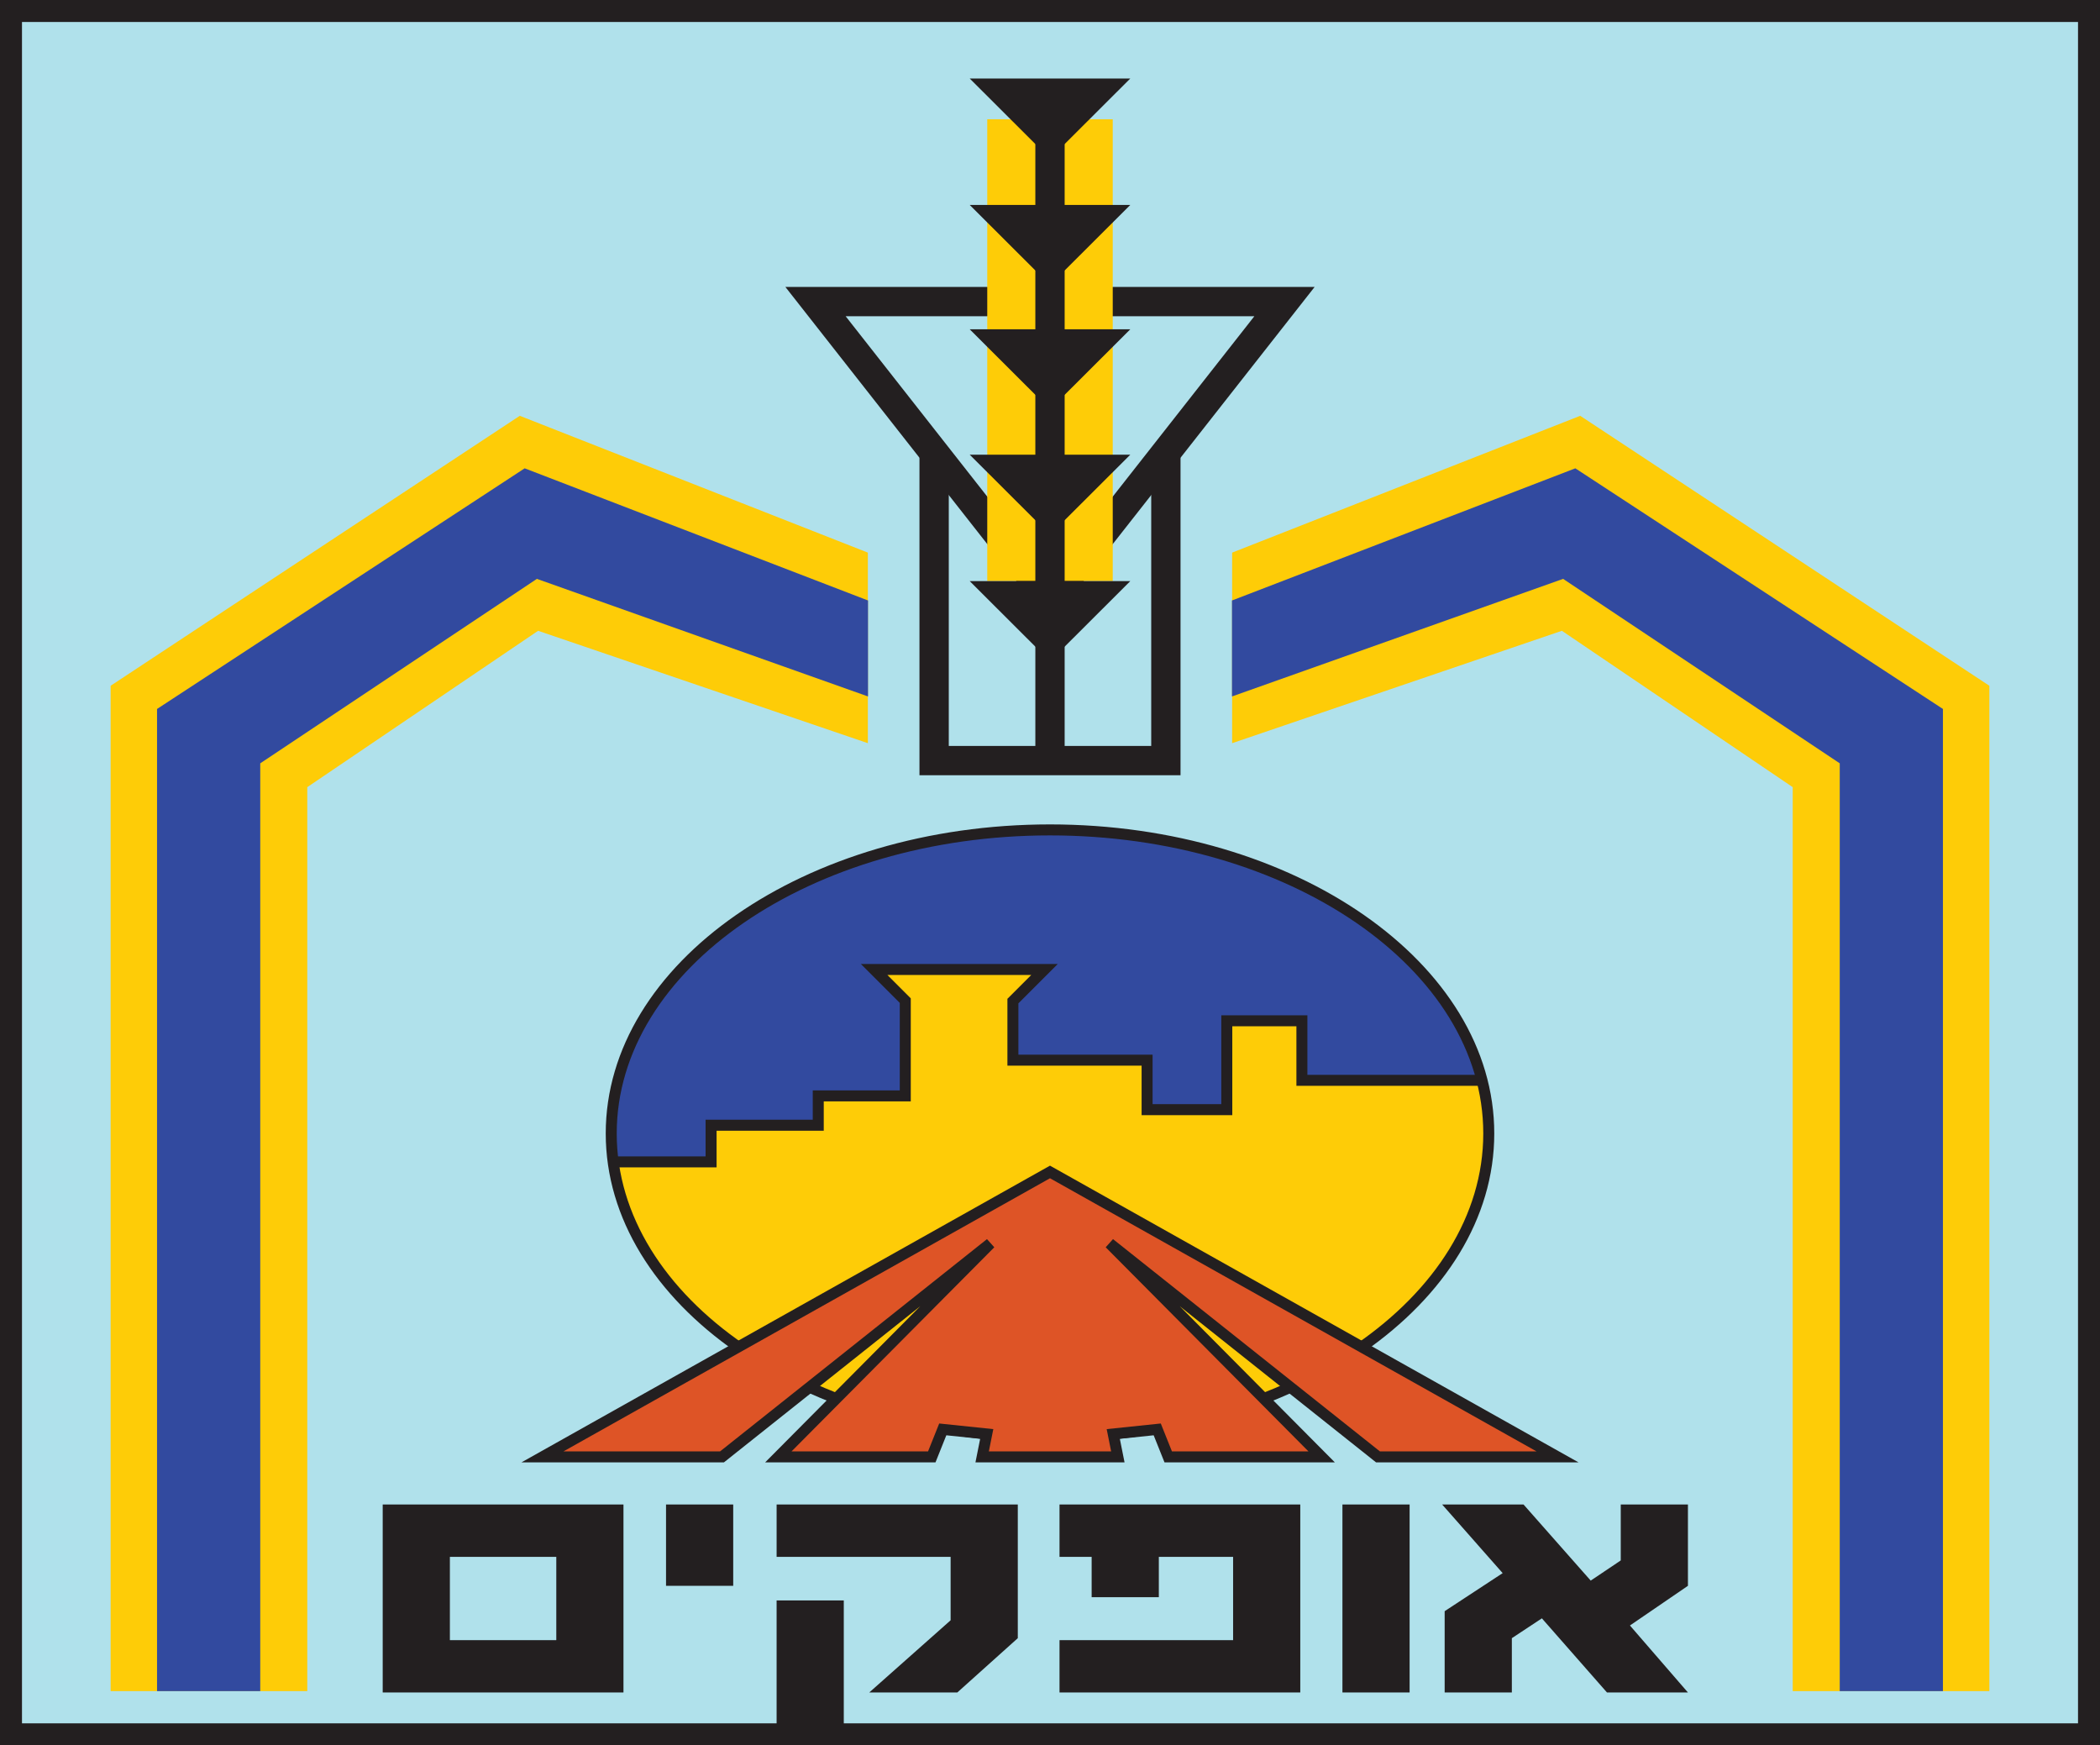
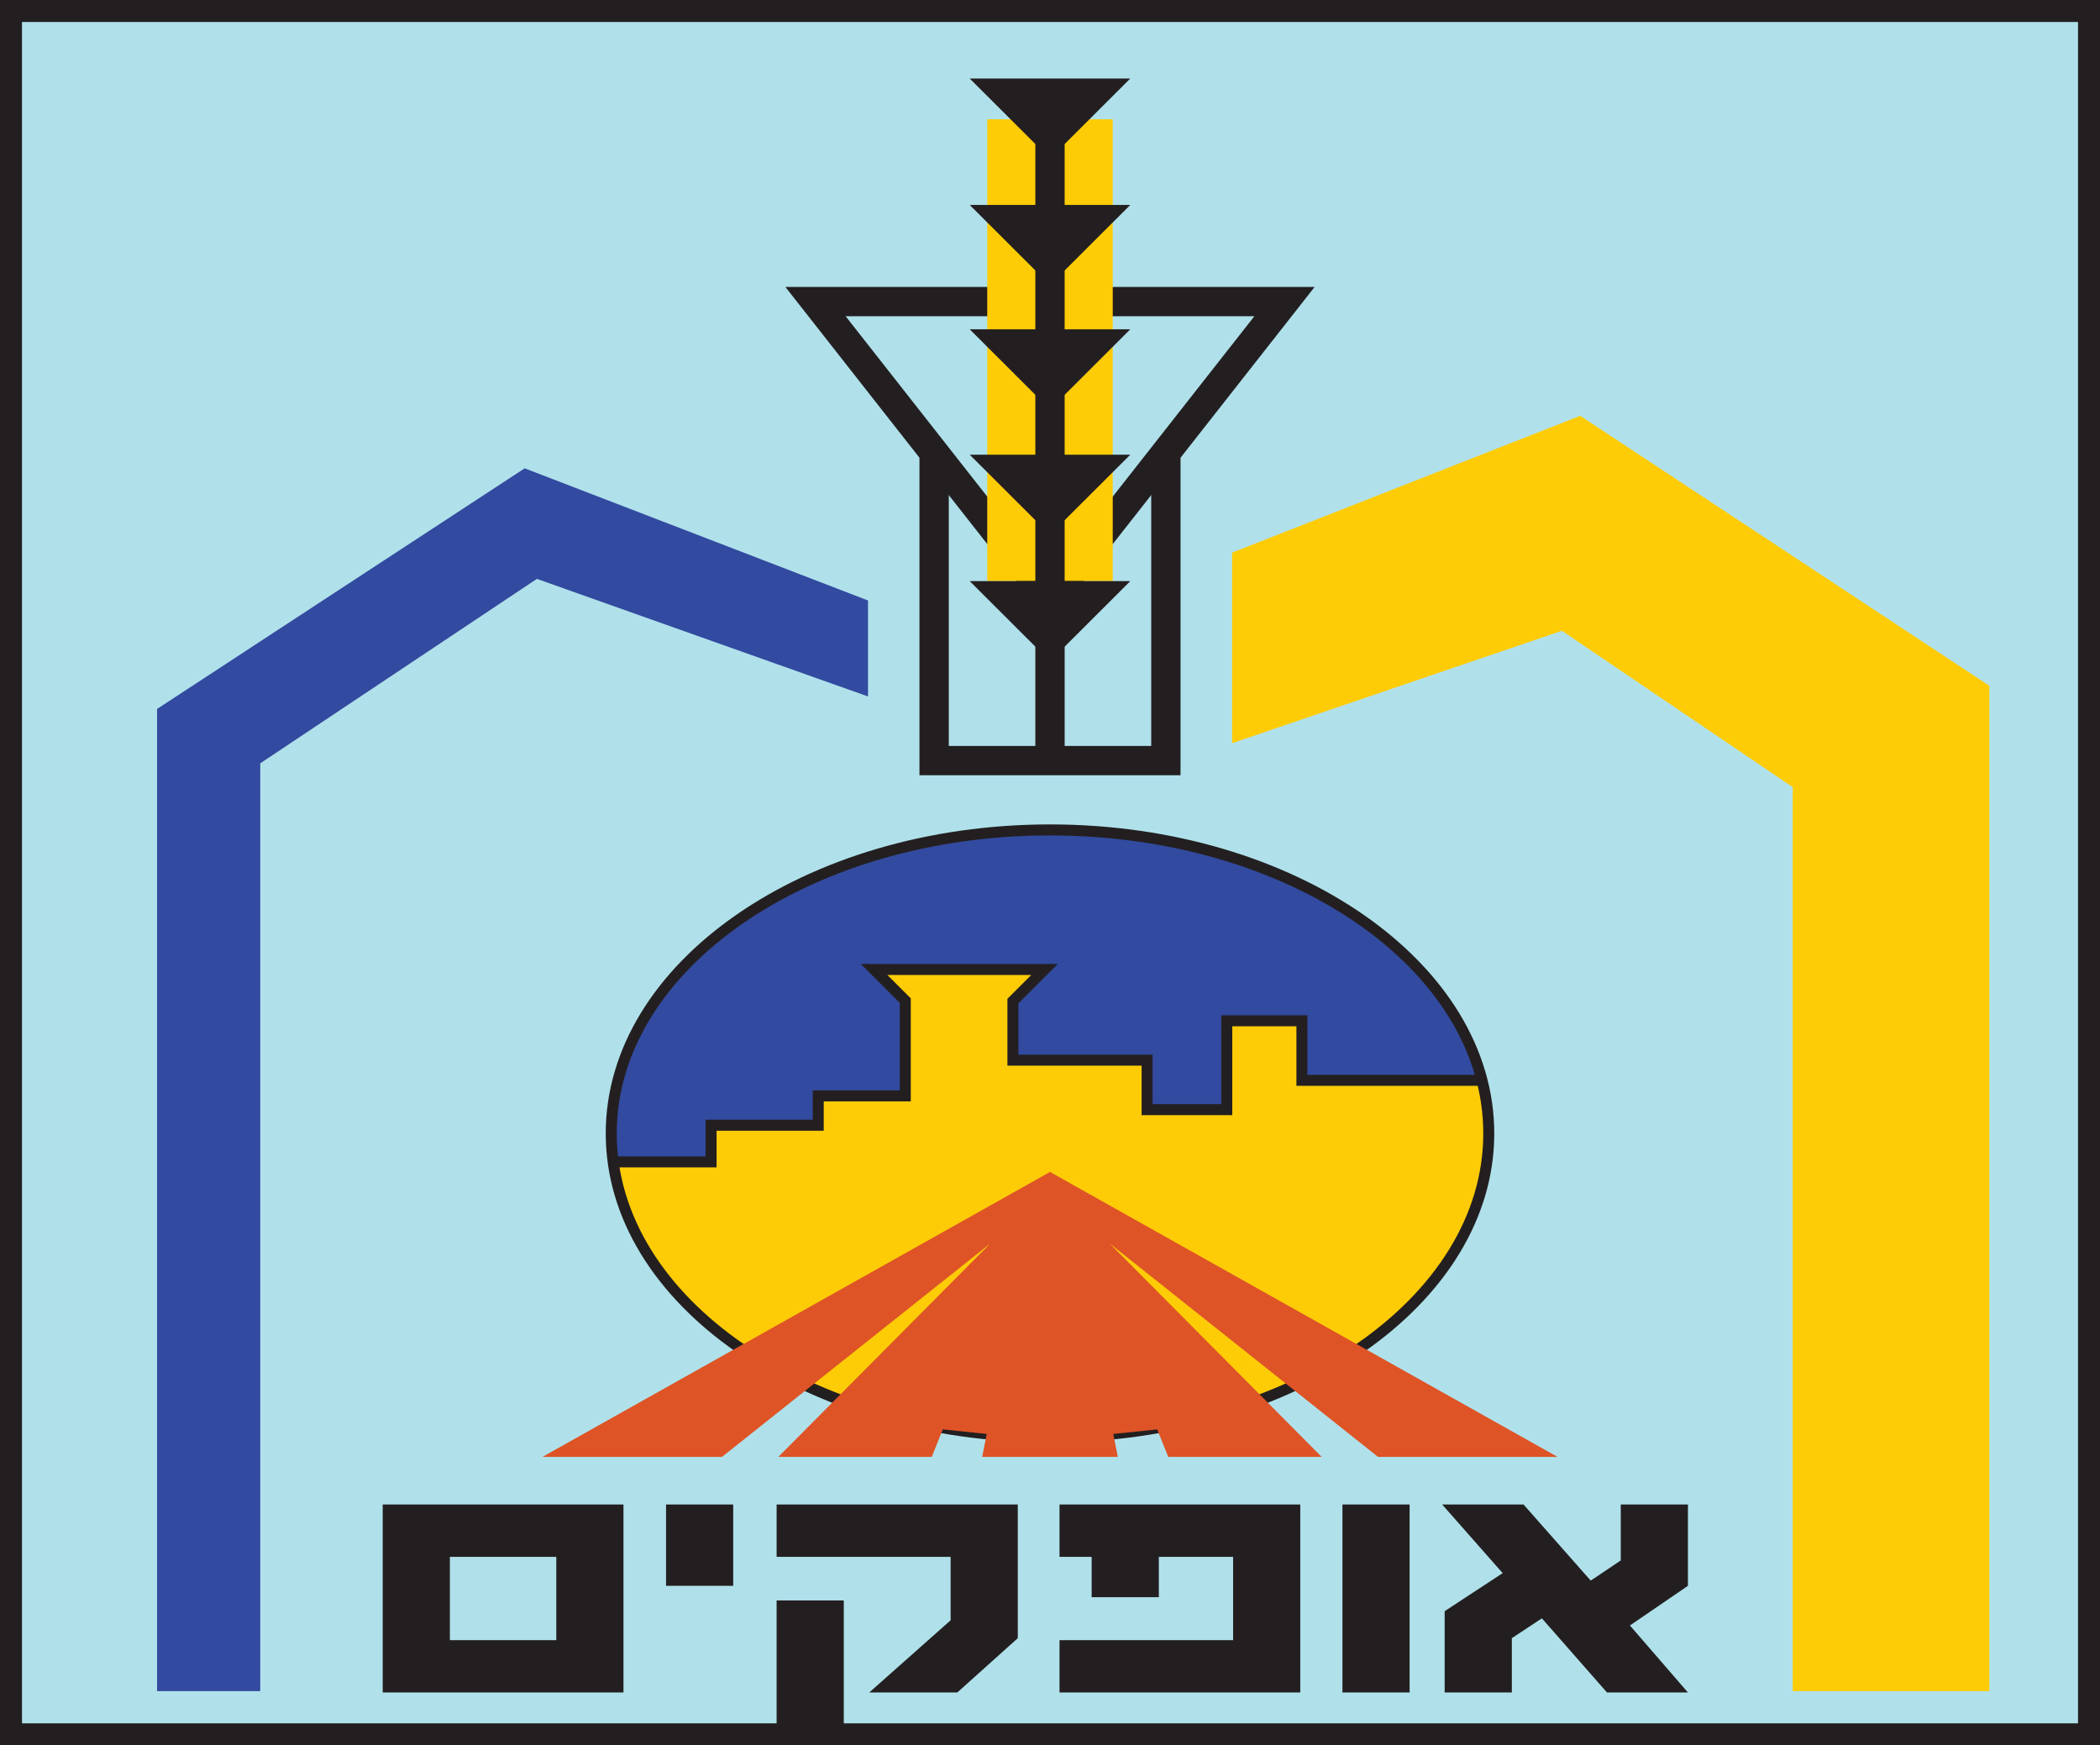
<svg xmlns="http://www.w3.org/2000/svg" xmlns:xlink="http://www.w3.org/1999/xlink" width="573.142" height="476.257" xml:space="preserve">
  <path fill="#B0E1EB" d="M3 3h567.142v470.257H3z" />
  <path fill="#231F20" d="M573.142 476.257H0V0h573.142v476.257zM6 470.257h561.142V6H6v464.257z" />
  <path fill="#231F20" d="m286.571 170.271-72.227-91.977h144.455l-72.228 91.977zm-55.773-83.976 55.773 71.023 55.774-71.023H230.798z" />
  <defs>
    <ellipse id="a" cx="286.571" cy="309.294" rx="119.75" ry="82.833" />
  </defs>
  <clipPath id="b">
    <use xlink:href="#a" overflow="visible" />
  </clipPath>
  <path clip-path="url(#b)" fill="#324A9F" d="M160.821 221.295h260.5v99h-260.5z" />
  <g clip-path="url(#b)">
    <path fill="#FECC07" d="M162.821 317.045h31.25v-10h29.25v-8h23.75v-26l-8.5-8.5h46.5l-8.625 8.625v16.125h36.625v13.5h21.75v-24.25h20.5v16.25h56v93.75h-250z" />
    <path fill="#231F20" d="M412.821 390.045H159.789l1.563-74.5h31.219v-10h29.25v-8h23.75v-23.879l-10.621-10.621h53.743l-10.747 10.746v14.004h36.625v13.5h18.75v-24.25h23.5v16.25h56v96.75zm-249.968-3h246.969v-90.75h-56v-16.25h-17.5v24.25h-24.75v-13.5h-36.625v-18.246l6.504-6.504h-39.258l6.379 6.379v28.121h-23.75v8h-29.25v10H164.29l-1.437 68.5z" />
  </g>
  <path fill="#231F20" d="M286.571 393.627c-66.857 0-121.25-37.832-121.25-84.333 0-46.502 54.393-84.333 121.25-84.333 66.858 0 121.25 37.832 121.25 84.333s-54.392 84.333-121.25 84.333zm0-165.667c-65.203 0-118.25 36.486-118.25 81.333s53.047 81.333 118.25 81.333c65.204 0 118.25-36.486 118.25-81.333s-53.047-81.333-118.25-81.333z" />
  <path fill="#DE5426" d="m305.087 397.545-1.25-6.25 12-1.25 3 7.5h41.875l-57.875-58.25 73.25 58.25h49l-138.516-77.75-138.516 77.75h49l73.25-58.25-57.875 58.25h41.875l3-7.5 12 1.25-1.25 6.25z" />
-   <path fill="#231F20" d="M430.824 399.045h-55.261l-53.581-42.608 42.334 42.608h-46.495l-2.956-7.391-9.234.962 1.286 6.429h-40.691l1.286-6.429-9.234-.962-2.956 7.391h-46.496l42.334-42.608-53.581 42.608h-55.261l144.252-80.97 144.254 80.97zm-54.214-3h42.739l-132.779-74.53-132.779 74.53h42.739l72.84-57.924 1.998 2.231-55.334 55.692h37.254l3.044-7.609 14.766 1.538-1.214 6.071h33.372l-1.214-6.071 14.766-1.538 3.044 7.609h37.255l-55.335-55.692 1.998-2.231 72.84 57.924z" />
  <g fill="#231F20">
    <path d="M104.449 410.541h65.712v51.295h-65.712v-51.295zm18.336 14.288v22.719h29.041v-22.719h-29.041zM181.777 410.541h18.335v22.187h-18.335v-22.187zM211.956 410.541h65.826v36.475l-16.513 14.82h-24.03l22.208-19.701v-17.306h-47.49v-14.288zm0 26.18h18.335v36.475h-18.335v-36.475zM316.274 435.834h-18.336v-11.005h-8.77v-14.288h65.711v51.295h-65.711v-14.288h47.377v-22.719h-20.271v11.005zM366.383 410.541h18.336v51.295h-18.336v-51.295zM415.809 410.541l18.336 20.767 8.199-5.502v-15.265h18.336v22.187l-15.83 10.827 15.83 18.281h-22.094l-17.767-20.233-8.199 5.413v14.82h-18.336v-22.187l15.83-10.383L393.6 410.54h22.209z" />
  </g>
  <path fill="#231F20" d="M322.196 211.545h-71.251v-86.75h8v78.75h55.251v-78.75h8z" />
  <path fill="#FECC07" d="M269.446 32.545h34.25v126h-34.25z" />
  <path fill="#231F20" d="m308.487 21.42-21.916 21.875-21.917-21.875zM308.487 55.92l-21.916 21.875-21.917-21.875zM308.487 89.853l-21.916 21.875-21.917-21.875zM308.487 124.069l-21.916 21.875-21.917-21.875zM308.487 158.569l-21.916 21.875-21.917-21.875z" />
  <path fill="#231F20" d="M282.571 32.545h8v174h-8z" />
-   <path fill="#FECC07" d="M236.862 150.795v52l-90-30.667-63 42.667v246.667H30.195V187.127l111.666-73.666z" />
  <path fill="#324A9F" d="M236.903 163.857v26.188l-90.375-32.084-75.5 50.334v253.166H42.862V193.459l100.333-65.666z" />
  <path fill="#FECC07" d="M336.278 150.795v52l90-30.667 63 42.667v246.667h53.668V187.127l-111.667-73.666z" />
-   <path fill="#324A9F" d="M336.237 163.857v26.188l90.375-32.084 75.5 50.334v253.166h28.166V193.459l-100.332-65.666z" />
</svg>